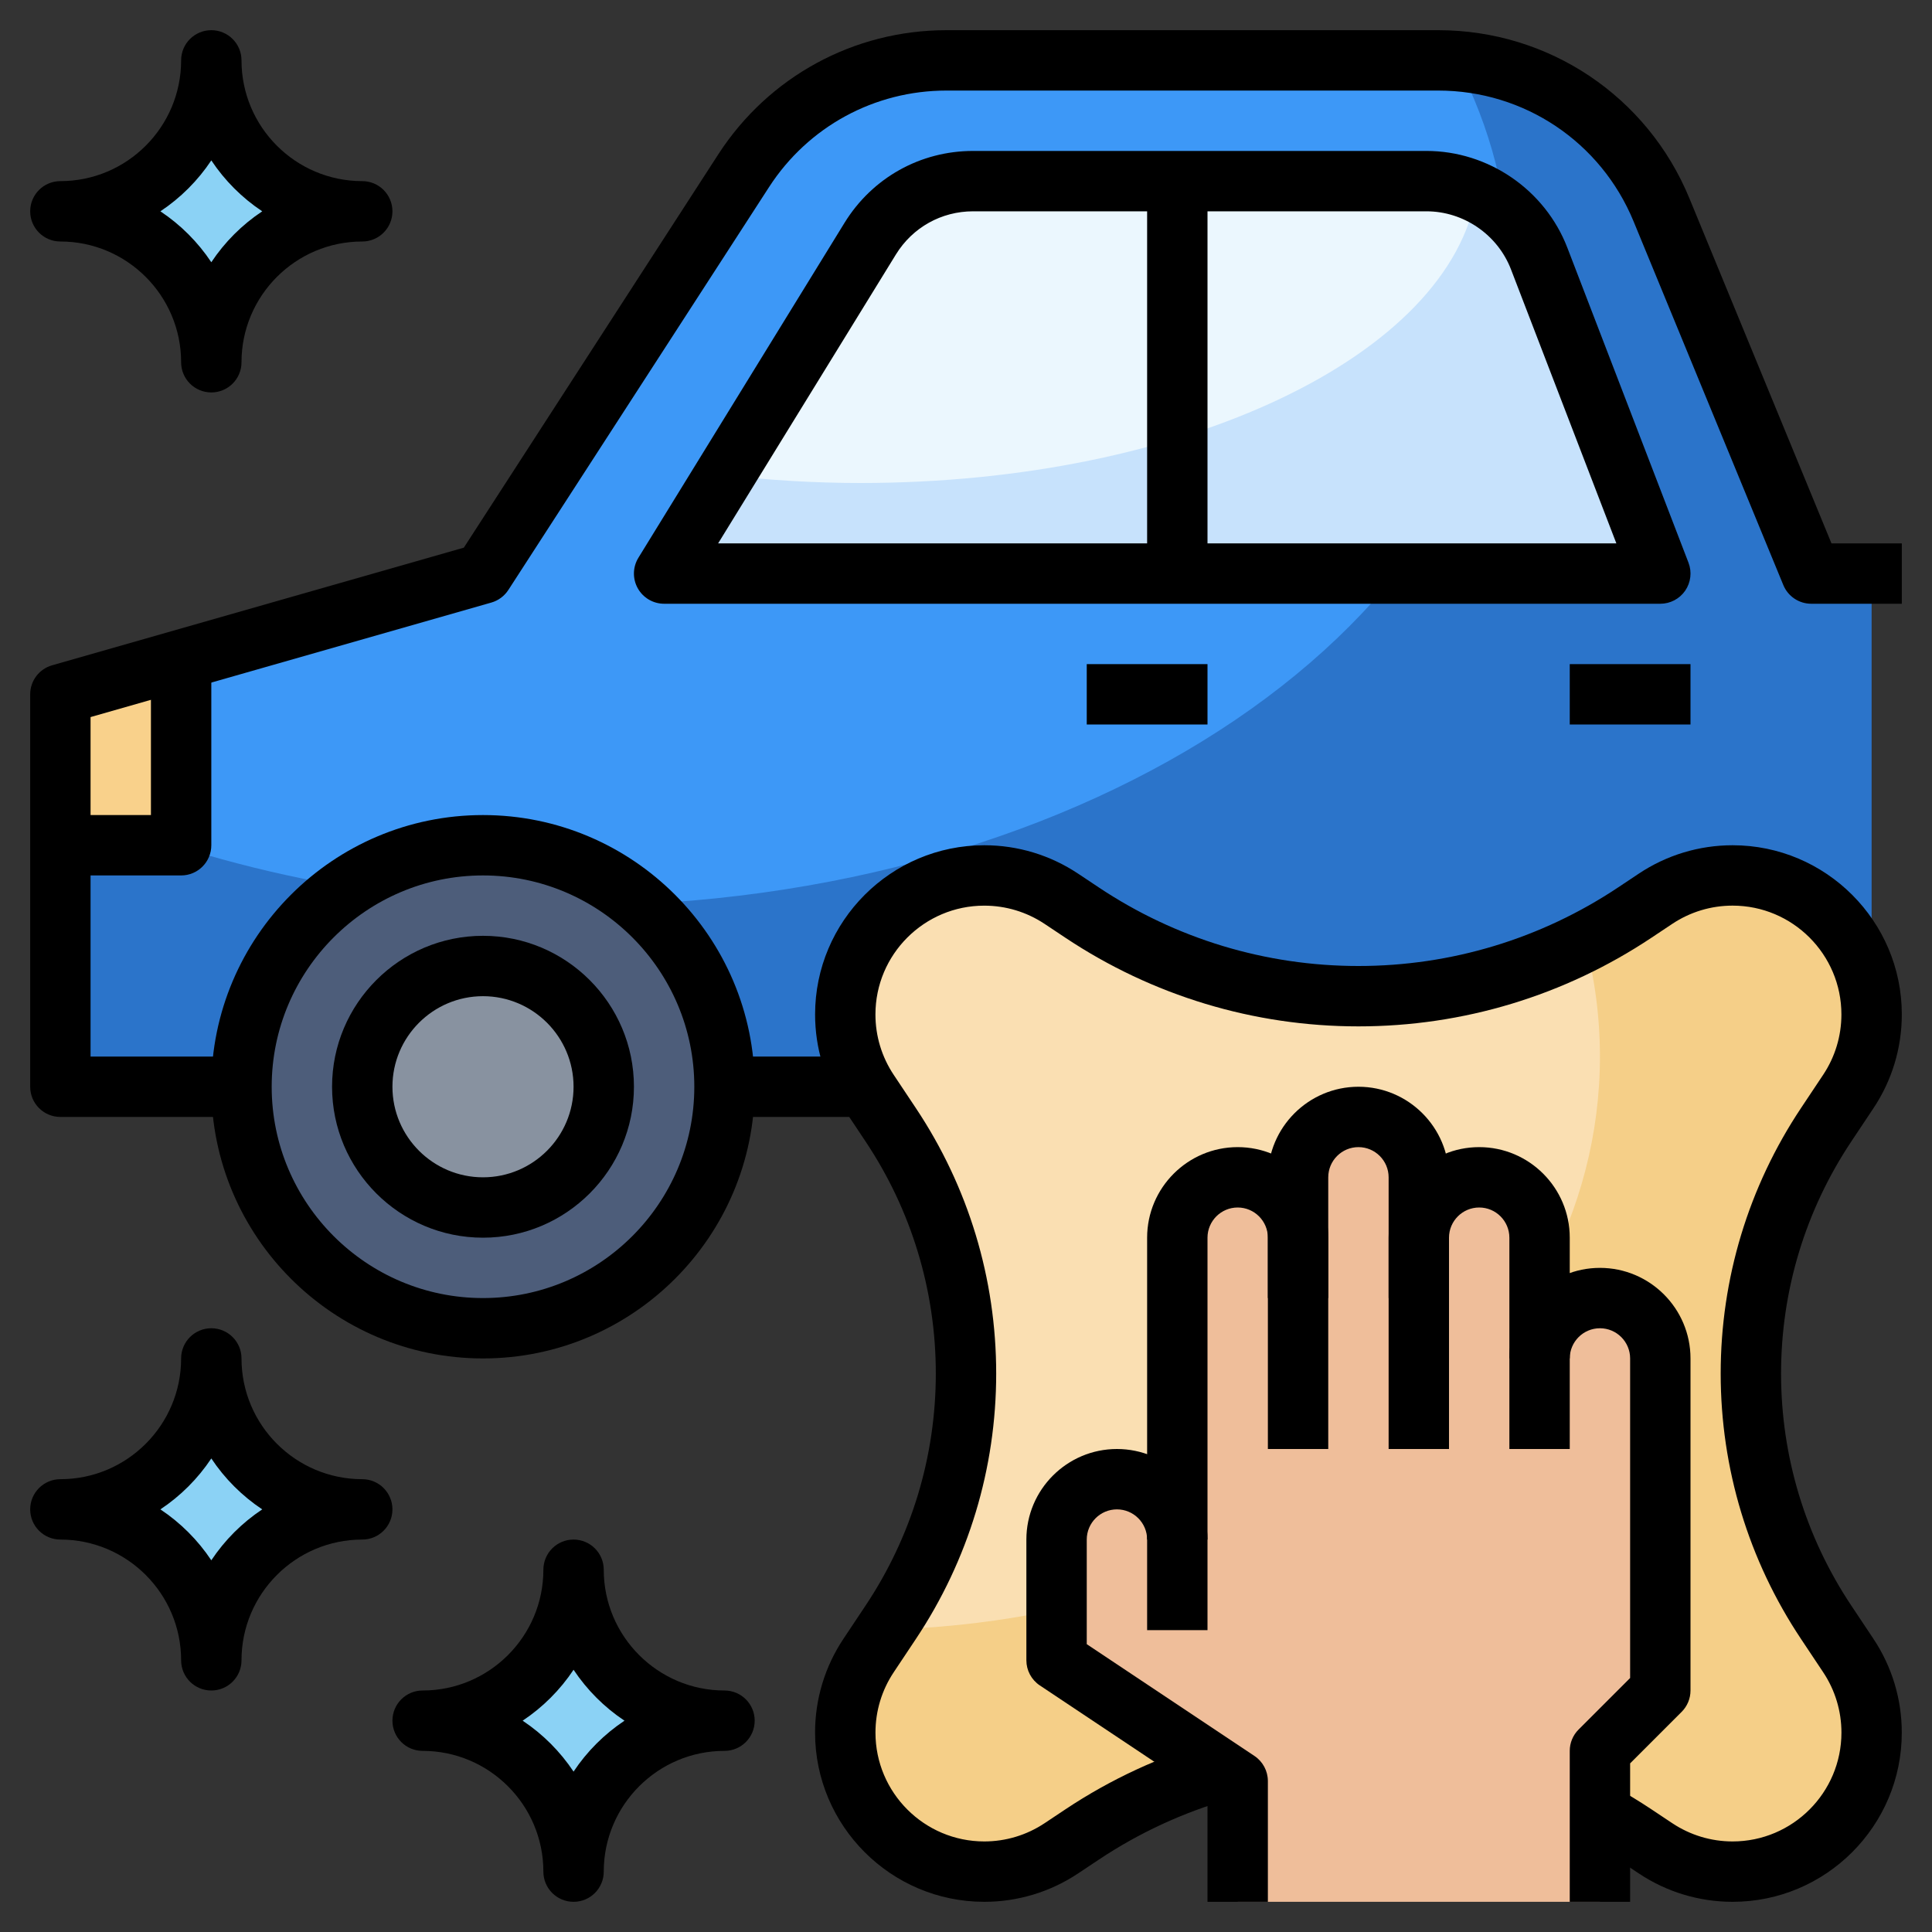
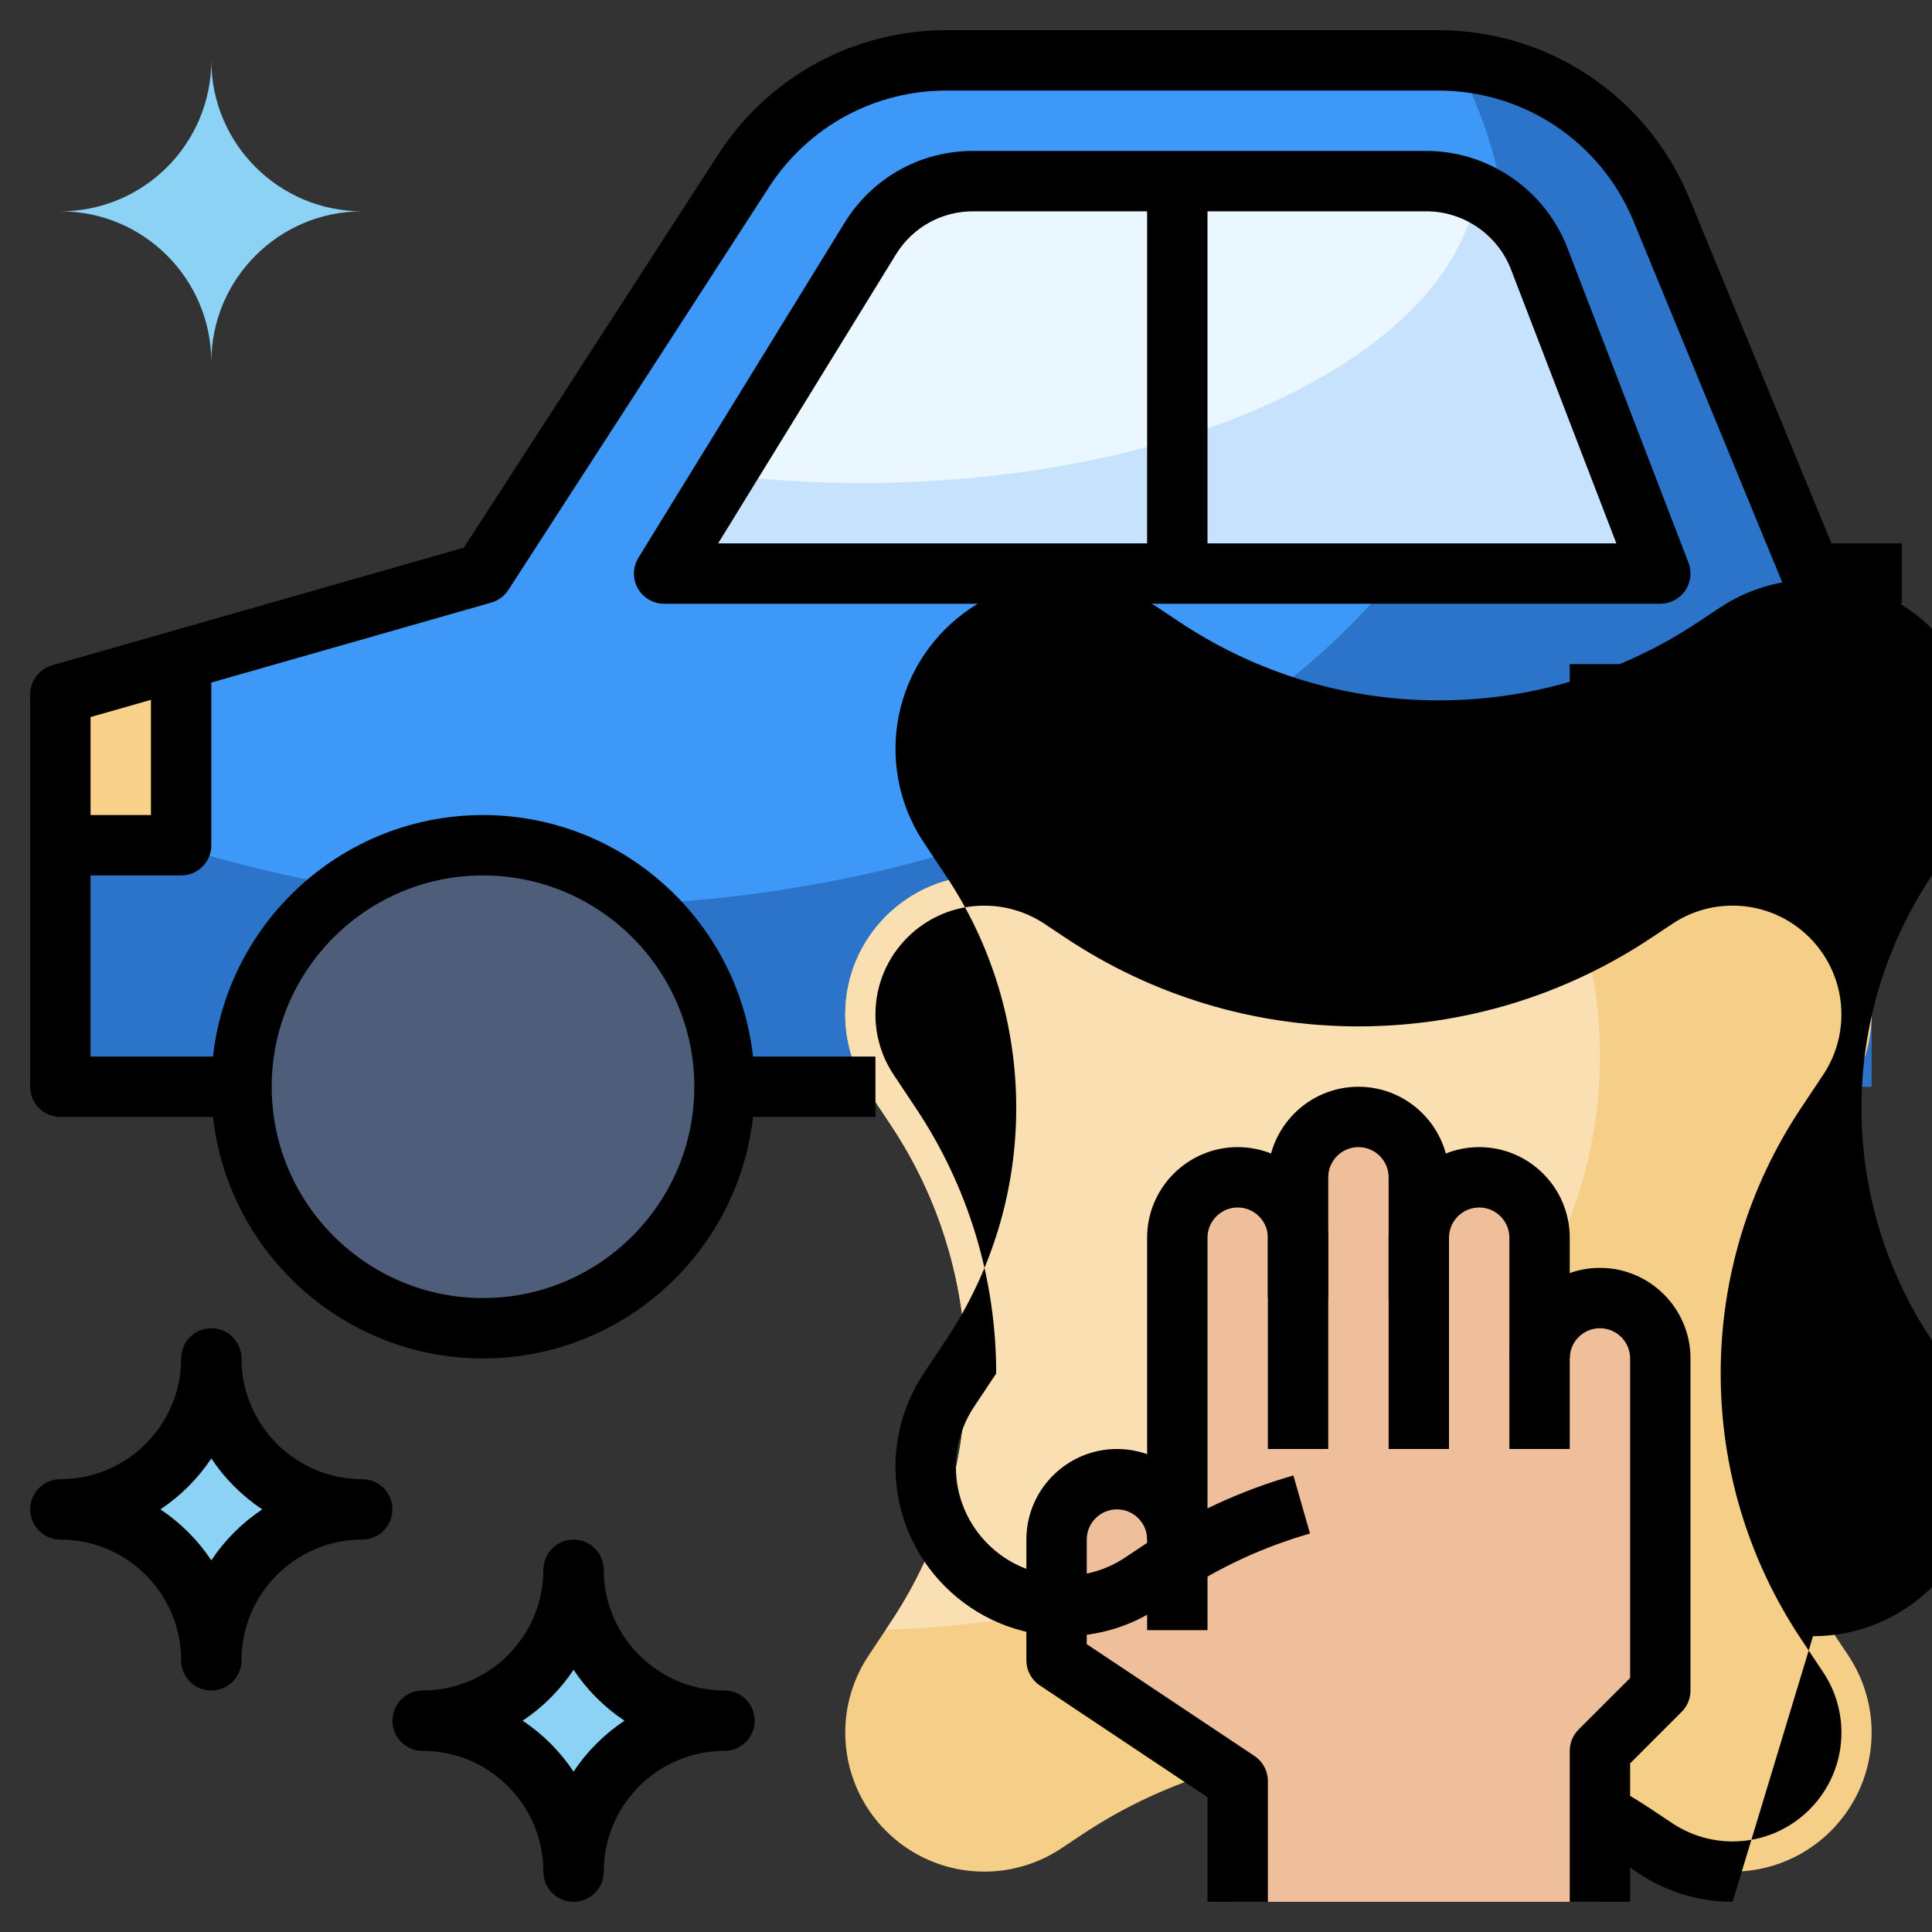
<svg xmlns="http://www.w3.org/2000/svg" id="Layer_3" enable-background="new 0 0 64 64" height="512" viewBox="0 0 64 64" width="512">
  <rect x="0" y="0" width="64" height="64" fill="#333333" stroke="none" />
  <path d="m62 36h-60v-13l14-4 8.636-13.346c1.474-2.278 4.003-3.654 6.716-3.654h16.29c3.242 0 6.163 1.956 7.397 4.954l4.961 12.046h2" fill="#2b74ca" />
  <path d="m19 30c17.121 0 31-9.402 31-21 0-2.438-.62-4.777-1.748-6.954-.203-.016-.403-.046-.61-.046h-16.29c-2.714 0-5.242 1.376-6.717 3.654l-8.635 13.346-14 4v3.558c4.882 2.174 10.721 3.442 17 3.442z" fill="#3d98f7" />
  <path d="m53 60.067c.395.219.782.454 1.16.706l.68.453c.756.505 1.645.774 2.554.774 2.544 0 4.606-2.062 4.606-4.606 0-.909-.269-1.798-.773-2.555l-.73-1.096c-1.628-2.44-2.497-5.309-2.497-8.243 0-2.934.869-5.803 2.496-8.244l.73-1.096c.505-.756.774-1.645.774-2.554 0-2.544-2.062-4.606-4.606-4.606-.909 0-1.798.269-2.555.774l-.68.453c-2.711 1.808-5.899 2.773-9.159 2.773-3.26 0-6.448-.965-9.16-2.773l-.68-.453c-.756-.505-1.645-.774-2.554-.774-2.544 0-4.606 2.062-4.606 4.606 0 .909.269 1.798.774 2.555l.73 1.096c1.627 2.44 2.496 5.309 2.496 8.243 0 2.934-.869 5.803-2.496 8.244l-.73 1.096c-.505.756-.774 1.645-.774 2.554 0 2.544 2.062 4.606 4.606 4.606.909 0 1.798-.269 2.555-.773l.68-.453c1.427-.951 2.985-1.669 4.617-2.136" fill="#f5cf88" />
  <path d="m35.84 30.227-.68-.453c-.756-.505-1.645-.774-2.554-.774-2.544 0-4.606 2.062-4.606 4.606 0 .909.269 1.798.773 2.555l.73 1.096c1.628 2.44 2.497 5.309 2.497 8.243s-.869 5.803-2.496 8.244l-.159.239c13.139-.345 23.655-8.709 23.655-18.983 0-1.307-.171-2.583-.495-3.816-2.317 1.183-4.885 1.816-7.505 1.816-3.26 0-6.448-.965-9.16-2.773z" fill="#fadfb2" />
  <path d="m53 63v-5l2-2v-11c0-1.105-.895-2-2-2-1.105 0-2 .895-2 2v-4c0-1.105-.895-2-2-2-1.105 0-2 .895-2 2v-2c0-1.105-.895-2-2-2-1.105 0-2 .895-2 2v2c0-1.105-.895-2-2-2-1.105 0-2 .895-2 2v10c0-1.105-.895-2-2-2-1.105 0-2 .895-2 2v4l6 4v4" fill="#efbe9a" />
  <path d="m50.986 8.564 4.014 10.436h-33l6.829-11.096c.728-1.183 2.017-1.904 3.406-1.904h15.018c1.655 0 3.139 1.019 3.733 2.564z" fill="#c7e2fc" />
  <path d="m28.5 16c10.75 0 19.551-4.24 20.414-9.632-.511-.234-1.074-.368-1.661-.368h-15.018c-1.389 0-2.679.721-3.407 1.904l-4.822 7.835c1.449.166 2.948.261 4.494.261z" fill="#ebf7fe" />
  <path d="m6 28v-6.143l-4 1.143v5z" fill="#f9d18b" />
  <circle cx="16" cy="36" fill="#4d5d7a" r="8" />
-   <circle cx="16" cy="36" fill="#8892a0" r="4" />
  <g fill="#8bd2f5">
    <path d="m14 57c2.761 0 5 2.239 5 5 0-2.761 2.239-5 5-5-2.761 0-5-2.239-5-5 0 2.761-2.239 5-5 5z" />
    <path d="m2 50c2.761 0 5 2.239 5 5 0-2.761 2.239-5 5-5-2.761 0-5-2.239-5-5 0 2.761-2.239 5-5 5z" />
    <path d="m2 7c2.761 0 5 2.239 5 5 0-2.761 2.239-5 5-5-2.761 0-5-2.239-5-5 0 2.761-2.239 5-5 5z" />
  </g>
  <path d="m42 63h-2v-3.465l-5.555-3.703c-.278-.186-.445-.498-.445-.832v-4c0-1.654 1.346-3 3-3s3 1.346 3 3v3h-2v-3c0-.551-.448-1-1-1s-1 .449-1 1v3.465l5.555 3.703c.278.186.445.498.445.832z" />
  <path d="m40 51h-2v-10c0-1.654 1.346-3 3-3s3 1.346 3 3v7h-2v-7c0-.551-.448-1-1-1s-1 .449-1 1z" />
  <path d="m48 43h-2v-4c0-.551-.448-1-1-1s-1 .449-1 1v4h-2v-4c0-1.654 1.346-3 3-3s3 1.346 3 3z" />
  <path d="m48 48h-2v-7c0-1.654 1.346-3 3-3s3 1.346 3 3v4h-2v-4c0-.551-.448-1-1-1s-1 .449-1 1z" />
  <path d="m54 63h-2v-5c0-.265.105-.52.293-.707l1.707-1.707v-10.586c0-.551-.448-1-1-1s-1 .449-1 1v3h-2v-3c0-1.654 1.346-3 3-3s3 1.346 3 3v11c0 .265-.105.52-.293.707l-1.707 1.707z" />
-   <path d="m57.395 63c-1.11 0-2.186-.326-3.109-.941l-.68-.453c-.354-.237-.718-.458-1.09-.663l.969-1.75c.419.232.829.482 1.23.749l.68.453c.595.396 1.286.605 2 .605 1.988 0 3.605-1.617 3.605-3.605 0-.714-.209-1.406-.605-2l-.73-1.096c-1.744-2.614-2.665-5.656-2.665-8.799s.921-6.185 2.664-8.799l.73-1.096c.396-.594.605-1.286.605-2 .001-1.988-1.616-3.605-3.604-3.605-.714 0-1.405.209-2 .605l-.68.453c-2.887 1.925-6.246 2.942-9.715 2.942s-6.828-1.017-9.715-2.941l-.68-.453c-.595-.396-1.286-.605-2-.605-1.988-.001-3.605 1.616-3.605 3.604 0 .714.209 1.406.605 2l.73 1.096c1.744 2.614 2.665 5.656 2.665 8.799s-.921 6.185-2.664 8.799l-.73 1.096c-.396.594-.605 1.286-.605 2-.001 1.988 1.616 3.605 3.604 3.605.714 0 1.405-.209 2-.605l.68-.453c1.508-1.005 3.154-1.767 4.896-2.266l.551 1.923c-1.542.441-3.002 1.117-4.337 2.007l-.68.453c-.924.615-1.999.941-3.11.941-3.09 0-5.605-2.515-5.605-5.605 0-1.11.325-2.185.941-3.109l.73-1.096c1.524-2.285 2.329-4.944 2.329-7.69s-.805-5.405-2.328-7.689l-.73-1.096c-.616-.924-.941-2-.941-3.109-.001-3.091 2.514-5.606 5.604-5.606 1.11 0 2.186.326 3.109.941l.68.453c2.557 1.705 5.533 2.606 8.606 2.606s6.049-.901 8.605-2.605l.68-.453c.924-.616 1.999-.942 3.11-.942 3.09 0 5.605 2.515 5.605 5.605 0 1.11-.325 2.185-.941 3.109l-.73 1.096c-1.524 2.285-2.329 4.944-2.329 7.69s.805 5.405 2.328 7.689l.73 1.096c.616.924.941 2 .941 3.109.001 3.091-2.514 5.606-5.604 5.606z" />
+   <path d="m57.395 63c-1.11 0-2.186-.326-3.109-.941l-.68-.453c-.354-.237-.718-.458-1.09-.663l.969-1.75c.419.232.829.482 1.23.749l.68.453c.595.396 1.286.605 2 .605 1.988 0 3.605-1.617 3.605-3.605 0-.714-.209-1.406-.605-2l-.73-1.096c-1.744-2.614-2.665-5.656-2.665-8.799s.921-6.185 2.664-8.799l.73-1.096c.396-.594.605-1.286.605-2 .001-1.988-1.616-3.605-3.604-3.605-.714 0-1.405.209-2 .605l-.68.453c-2.887 1.925-6.246 2.942-9.715 2.942s-6.828-1.017-9.715-2.941l-.68-.453c-.595-.396-1.286-.605-2-.605-1.988-.001-3.605 1.616-3.605 3.604 0 .714.209 1.406.605 2l.73 1.096c1.744 2.614 2.665 5.656 2.665 8.799l-.73 1.096c-.396.594-.605 1.286-.605 2-.001 1.988 1.616 3.605 3.604 3.605.714 0 1.405-.209 2-.605l.68-.453c1.508-1.005 3.154-1.767 4.896-2.266l.551 1.923c-1.542.441-3.002 1.117-4.337 2.007l-.68.453c-.924.615-1.999.941-3.11.941-3.09 0-5.605-2.515-5.605-5.605 0-1.11.325-2.185.941-3.109l.73-1.096c1.524-2.285 2.329-4.944 2.329-7.69s-.805-5.405-2.328-7.689l-.73-1.096c-.616-.924-.941-2-.941-3.109-.001-3.091 2.514-5.606 5.604-5.606 1.11 0 2.186.326 3.109.941l.68.453c2.557 1.705 5.533 2.606 8.606 2.606s6.049-.901 8.605-2.605l.68-.453c.924-.616 1.999-.942 3.11-.942 3.09 0 5.605 2.515 5.605 5.605 0 1.11-.325 2.185-.941 3.109l-.73 1.096c-1.524 2.285-2.329 4.944-2.329 7.69s.805 5.405 2.328 7.689l.73 1.096c.616.924.941 2 .941 3.109.001 3.091-2.514 5.606-5.604 5.606z" />
  <path d="m16 45c-4.963 0-9-4.038-9-9s4.037-9 9-9 9 4.038 9 9-4.037 9-9 9zm0-16c-3.859 0-7 3.14-7 7s3.141 7 7 7 7-3.14 7-7-3.141-7-7-7z" />
  <path d="m8 37h-6c-.553 0-1-.448-1-1v-13c0-.446.296-.839.726-.961l13.639-3.897 8.431-13.032c1.666-2.573 4.491-4.11 7.557-4.11h16.29c3.661 0 6.928 2.188 8.322 5.573l4.705 11.427h2.33v2h-3c-.405 0-.771-.245-.925-.619l-4.96-12.046c-1.084-2.633-3.625-4.335-6.472-4.335h-16.29c-2.385 0-4.582 1.195-5.877 3.197l-8.636 13.346c-.132.203-.332.352-.565.418l-13.275 3.793v11.246h5z" />
-   <path d="m16 41c-2.757 0-5-2.243-5-5s2.243-5 5-5 5 2.243 5 5-2.243 5-5 5zm0-8c-1.654 0-3 1.346-3 3s1.346 3 3 3 3-1.346 3-3-1.346-3-3-3z" />
  <path d="m24 35h5v2h-5z" />
  <path d="m6 29h-4v-2h3v-5h2v6c0 .552-.447 1-1 1z" />
  <path d="m55 20h-33c-.362 0-.696-.196-.873-.512s-.169-.703.021-1.012l6.829-11.096c.918-1.49 2.509-2.38 4.258-2.38h15.018c2.053 0 3.929 1.288 4.667 3.205l4.014 10.436c.118.308.077.653-.109.925-.187.272-.496.434-.825.434zm-31.211-2h29.755l-3.491-9.077c-.443-1.15-1.569-1.923-2.8-1.923h-15.018c-1.05 0-2.005.534-2.556 1.428z" />
  <path d="m38 6h2v13h-2z" />
  <path d="m36 22h4v2h-4z" />
  <path d="m52 22h4v2h-4z" />
  <path d="m19 63c-.553 0-1-.448-1-1 0-2.206-1.794-4-4-4-.553 0-1-.448-1-1s.447-1 1-1c2.206 0 4-1.794 4-4 0-.552.447-1 1-1s1 .448 1 1c0 2.206 1.794 4 4 4 .553 0 1 .448 1 1s-.447 1-1 1c-2.206 0-4 1.794-4 4 0 .552-.447 1-1 1zm-1.687-6c.668.444 1.242 1.019 1.687 1.687.444-.668 1.019-1.242 1.687-1.687-.668-.444-1.242-1.019-1.687-1.687-.444.668-1.019 1.243-1.687 1.687z" />
  <path d="m7 56c-.553 0-1-.448-1-1 0-2.206-1.794-4-4-4-.553 0-1-.448-1-1s.447-1 1-1c2.206 0 4-1.794 4-4 0-.552.447-1 1-1s1 .448 1 1c0 2.206 1.794 4 4 4 .553 0 1 .448 1 1s-.447 1-1 1c-2.206 0-4 1.794-4 4 0 .552-.447 1-1 1zm-1.687-6c.668.444 1.243 1.019 1.687 1.687.444-.668 1.019-1.243 1.687-1.687-.668-.444-1.243-1.019-1.687-1.687-.444.668-1.019 1.243-1.687 1.687z" />
-   <path d="m7 13c-.553 0-1-.448-1-1 0-2.206-1.794-4-4-4-.553 0-1-.448-1-1s.447-1 1-1c2.206 0 4-1.794 4-4 0-.552.447-1 1-1s1 .448 1 1c0 2.206 1.794 4 4 4 .553 0 1 .448 1 1s-.447 1-1 1c-2.206 0-4 1.794-4 4 0 .552-.447 1-1 1zm-1.687-6c.668.444 1.243 1.019 1.687 1.687.444-.668 1.019-1.243 1.687-1.687-.668-.444-1.243-1.019-1.687-1.687-.444.668-1.019 1.243-1.687 1.687z" />
</svg>